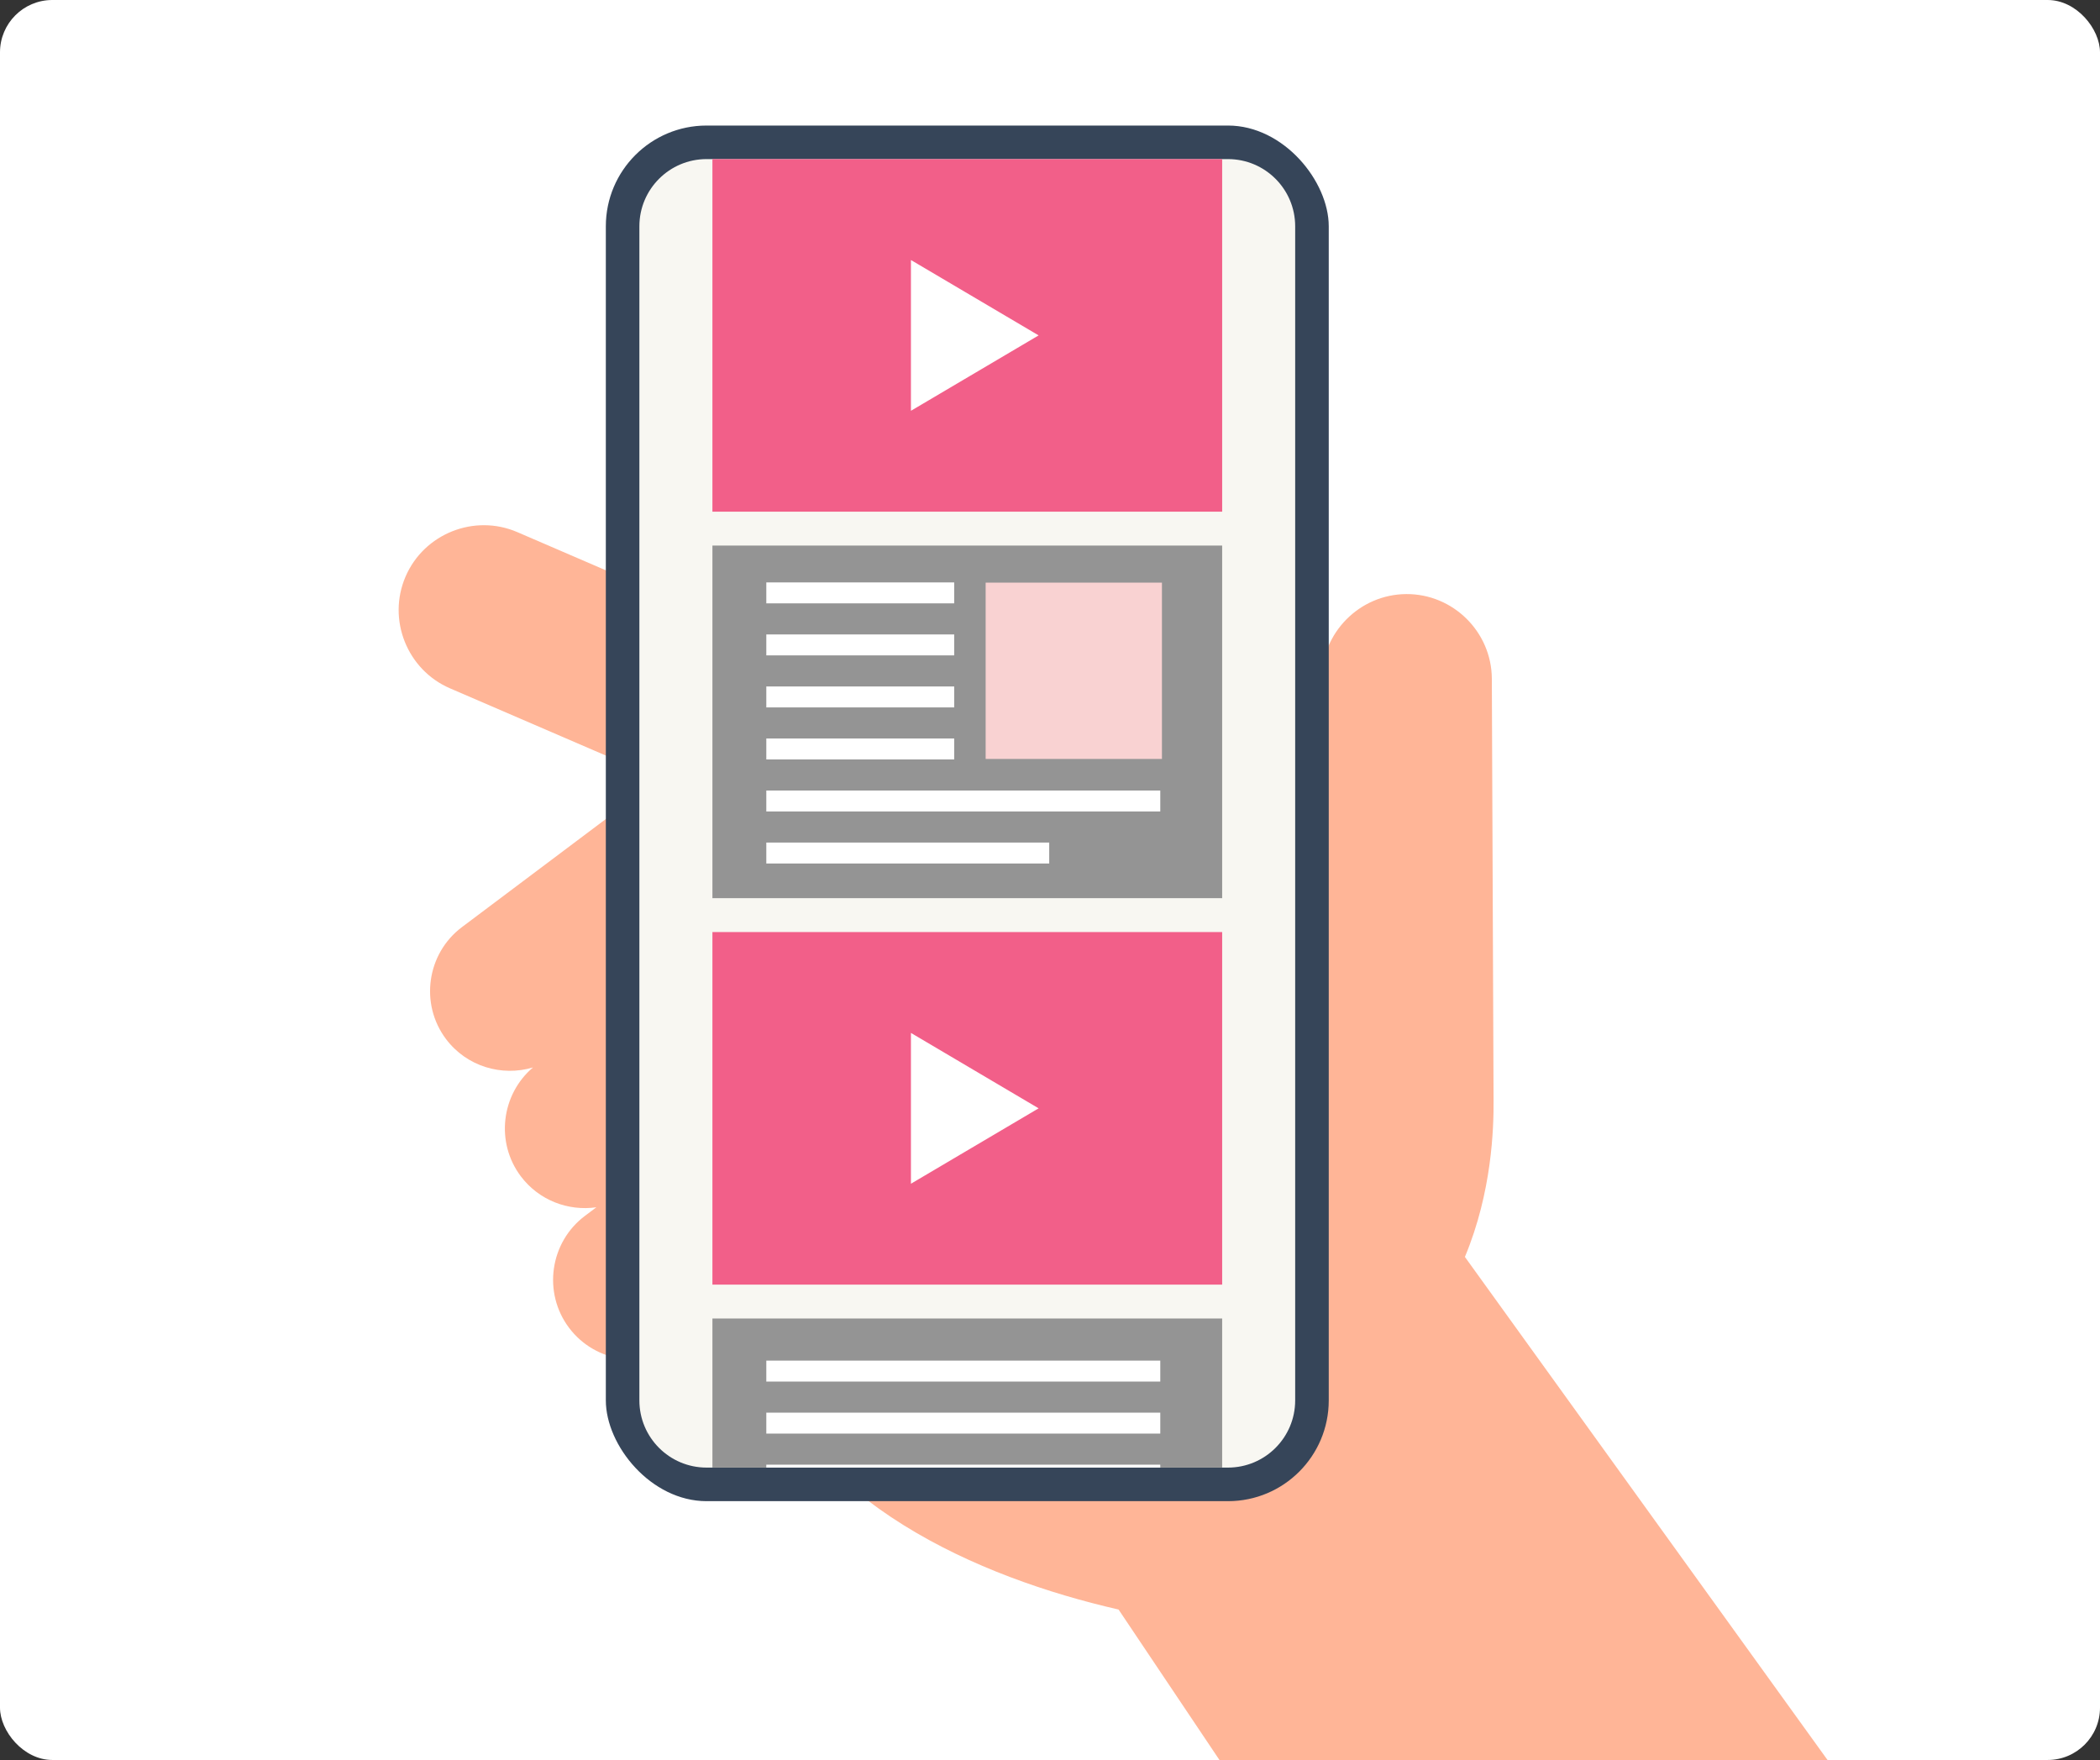
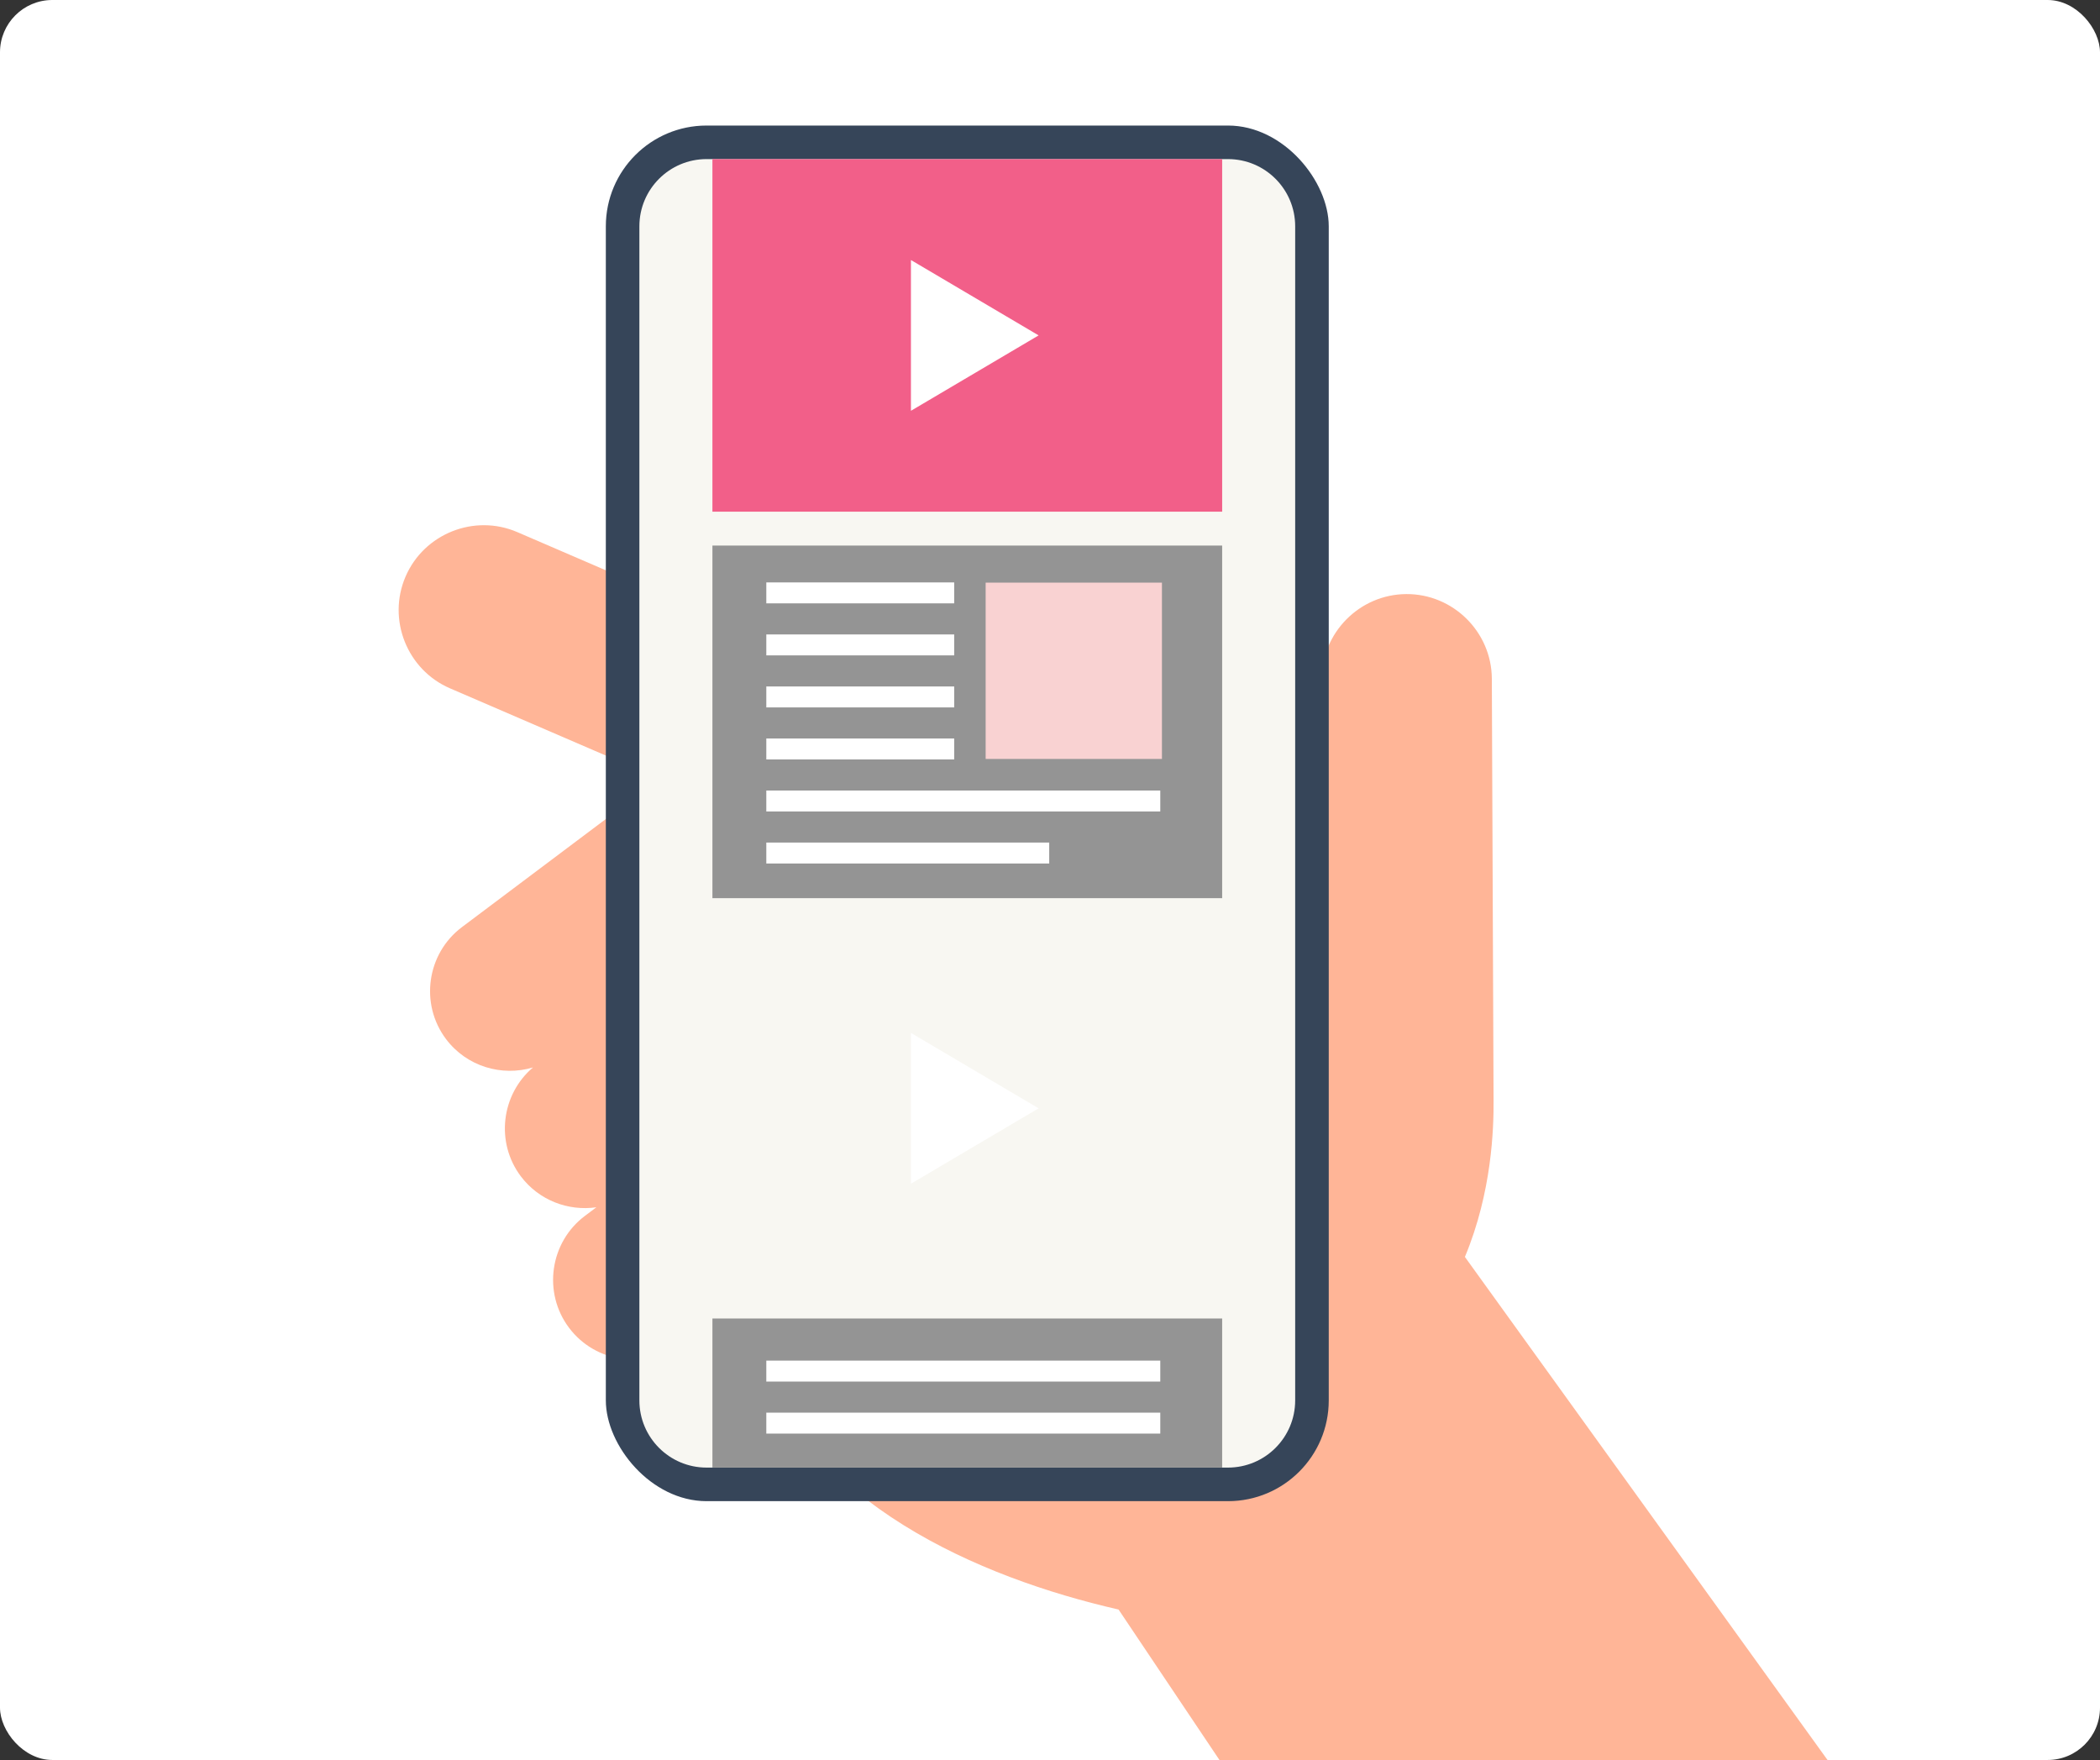
<svg xmlns="http://www.w3.org/2000/svg" id="_レイヤー_1" data-name=" レイヤー 1" viewBox="0 0 802.48 672.47">
  <rect x="0" y="0" width="802.48" height="672.47" fill="#333333" stroke="none" />
  <defs>
    <style>
      .cls-1 {
        fill: #f25f89;
      }

      .cls-2 {
        stroke: #fff;
        stroke-miterlimit: 10;
        stroke-width: 8px;
      }

      .cls-2, .cls-3 {
        fill: none;
      }

      .cls-4 {
        fill: #fff;
      }

      .cls-5 {
        fill: #ffb597;
      }

      .cls-6 {
        clip-path: url(#clippath-1);
      }

      .cls-7 {
        fill: #364559;
      }

      .cls-8 {
        fill: #f9d2d2;
      }

      .cls-9 {
        fill: #f8f7f2;
      }

      .cls-10 {
        fill: #949494;
      }

      .cls-11 {
        clip-path: url(#clippath);
      }
    </style>
    <clipPath id="clippath">
      <rect class="cls-3" width="802.48" height="672.47" rx="20" ry="20" />
    </clipPath>
    <clipPath id="clippath-1">
      <path class="cls-3" d="M270,60.79h199.26c14.17,0,25.67,11.5,25.67,25.67v448.62c0,14.17-11.5,25.67-25.67,25.67h-199.26c-14.17,0-25.67-11.5-25.67-25.67V86.46c0-14.17,11.5-25.67,25.67-25.67h0Z" />
    </clipPath>
  </defs>
  <g class="cls-11">
    <rect class="cls-4" width="802.48" height="672.47" rx="20" ry="20" />
    <g>
      <g>
        <path class="cls-5" d="M559.79,480.25c10.37-24.83,11.02-49.27,10.95-59.81l-.66-161.16c-.11-17.87-14.83-32.4-32.71-32.29-17.87.12-32.4,14.83-32.29,32.71,0,0,.67,92.86.68,94.32,0,0-200.09-104.12-214.28-110.24l-93.79-40.46c-16.41-7.08-35.63.56-42.71,16.97-7.08,16.41.56,35.63,16.97,42.71l80.07,34.54-75.51,56.71c-13.43,10.09-16.17,29.33-6.08,42.76,7.88,10.49,21.32,14.42,33.24,10.85-12.17,10.35-14.38,28.65-4.66,41.58,6.93,9.22,18.17,13.4,28.88,11.85l-4.37,3.28c-13.43,10.09-16.17,29.33-6.08,42.76,10.09,13.43,29.33,16.17,42.76,6.08l28.31-21.26.04,23.99c19.72,58.06,85.26,86.59,138.89,98.85l59.75,89.09h233.95l-161.36-223.83h0Z" />
        <rect class="cls-7" x="231.51" y="47.97" width="276.25" height="525.61" rx="38.5" ry="38.5" />
        <path class="cls-9" d="M270,60.79h199.26c14.17,0,25.67,11.5,25.67,25.67v448.62c0,14.17-11.5,25.67-25.67,25.67h-199.26c-14.17,0-25.67-11.5-25.67-25.67V86.46c0-14.17,11.5-25.67,25.67-25.67h0Z" />
      </g>
      <g class="cls-6">
        <g>
          <g>
            <rect class="cls-1" x="272.24" y="60.79" width="194.79" height="134.72" />
            <polygon class="cls-4" points="348.1 156.96 396.89 128.15 348.1 99.35 348.1 156.96" />
          </g>
          <rect class="cls-10" x="272.24" y="208.46" width="194.79" height="134.72" />
          <g>
-             <rect class="cls-1" x="272.24" y="356.12" width="194.79" height="134.72" />
            <polygon class="cls-4" points="348.1 452.29 396.89 423.48 348.1 394.67 348.1 452.29" />
          </g>
          <rect class="cls-10" x="272.24" y="503.78" width="194.79" height="134.72" />
          <g>
            <line class="cls-2" x1="292.83" y1="226.54" x2="364.63" y2="226.54" />
            <line class="cls-2" x1="292.83" y1="246.42" x2="364.63" y2="246.42" />
            <line class="cls-2" x1="292.83" y1="266.29" x2="364.63" y2="266.29" />
            <line class="cls-2" x1="292.83" y1="286.17" x2="364.63" y2="286.17" />
            <line class="cls-2" x1="292.83" y1="306.05" x2="443.38" y2="306.05" />
            <line class="cls-2" x1="292.83" y1="325.93" x2="400.94" y2="325.93" />
          </g>
          <g>
            <line class="cls-2" x1="292.83" y1="523.88" x2="443.38" y2="523.88" />
            <line class="cls-2" x1="292.83" y1="543.76" x2="443.38" y2="543.76" />
-             <line class="cls-2" x1="292.83" y1="563.64" x2="443.38" y2="563.64" />
            <line class="cls-2" x1="292.83" y1="583.52" x2="443.38" y2="583.52" />
            <line class="cls-2" x1="292.83" y1="603.4" x2="443.38" y2="603.4" />
            <line class="cls-2" x1="292.83" y1="623.27" x2="400.94" y2="623.27" />
          </g>
        </g>
      </g>
      <rect class="cls-8" x="376.65" y="222.61" width="67.37" height="67.37" />
    </g>
  </g>
</svg>